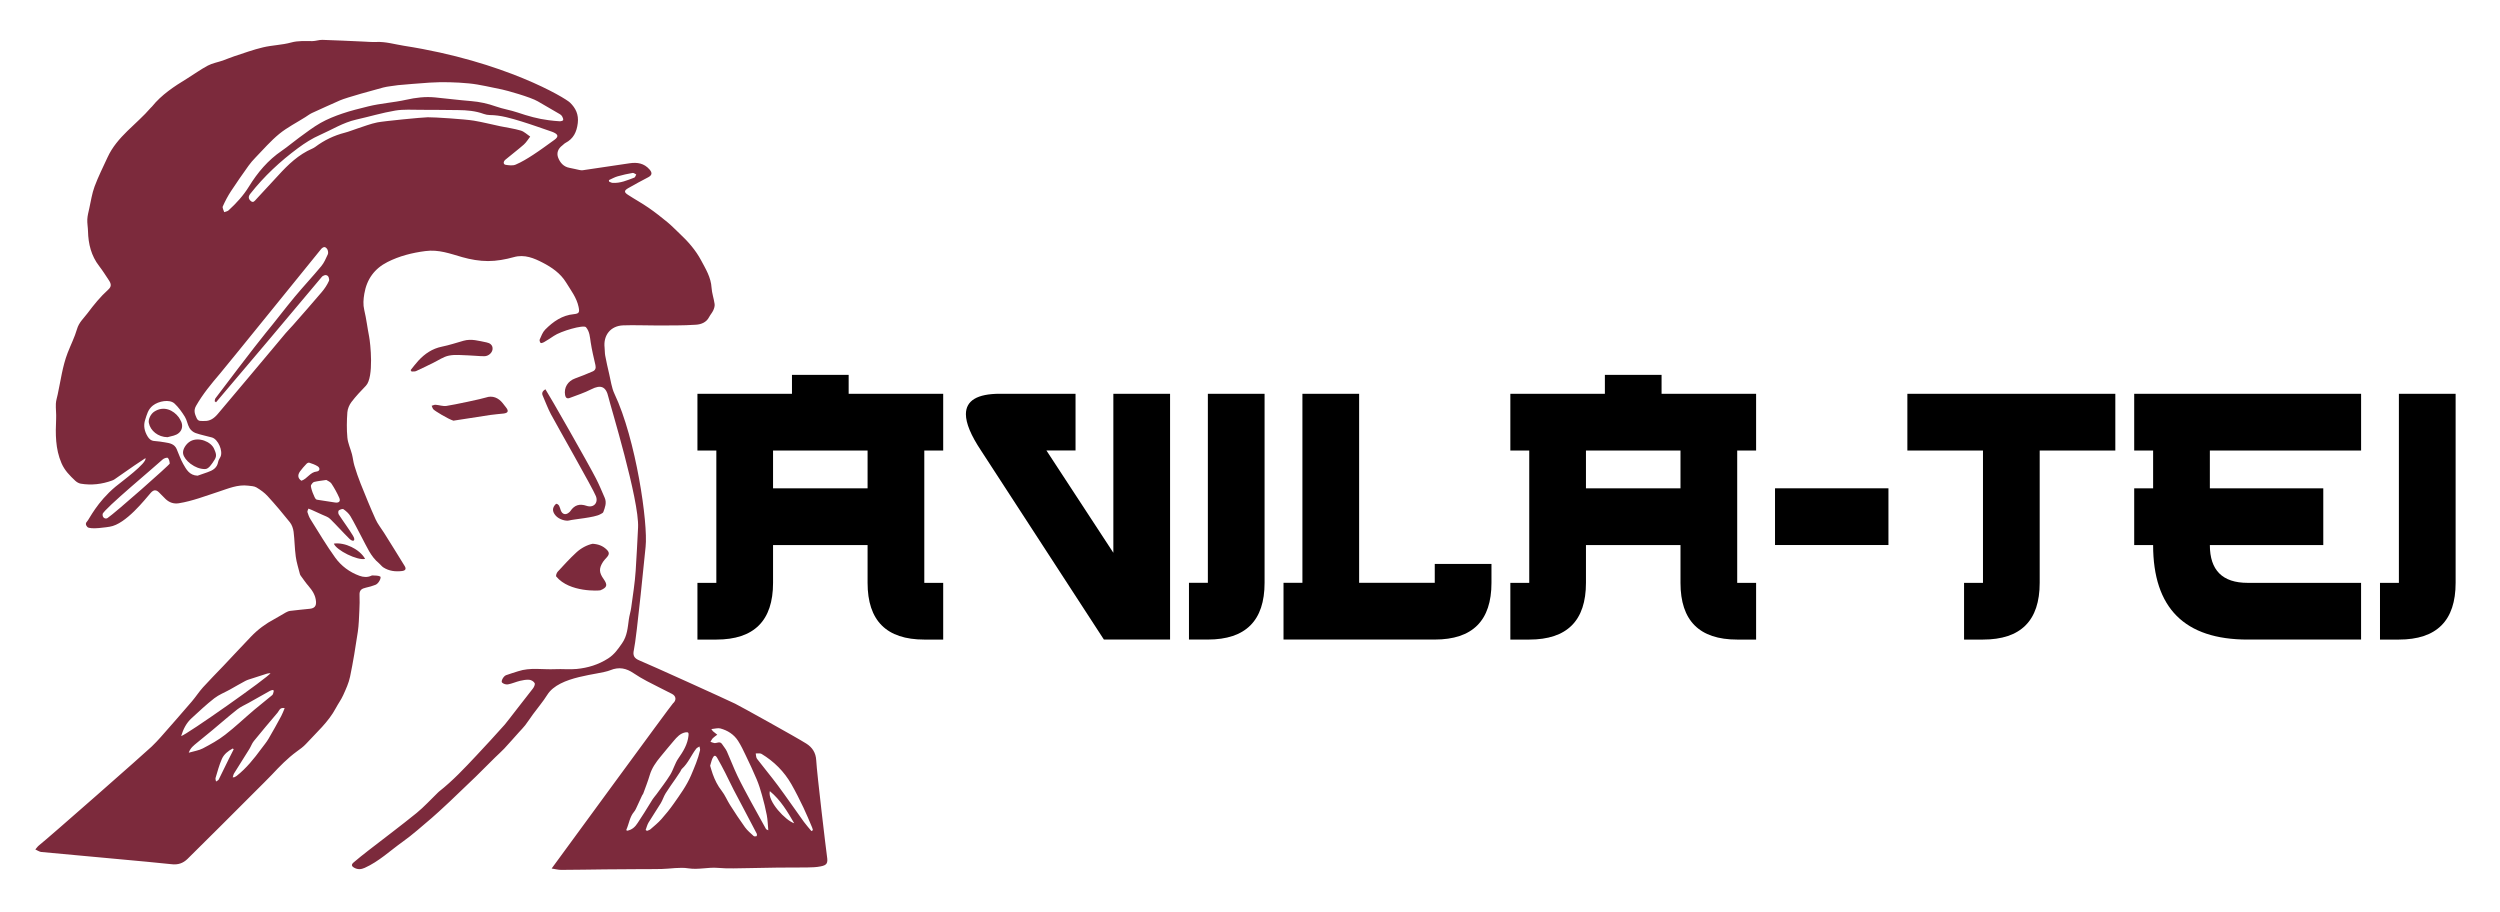
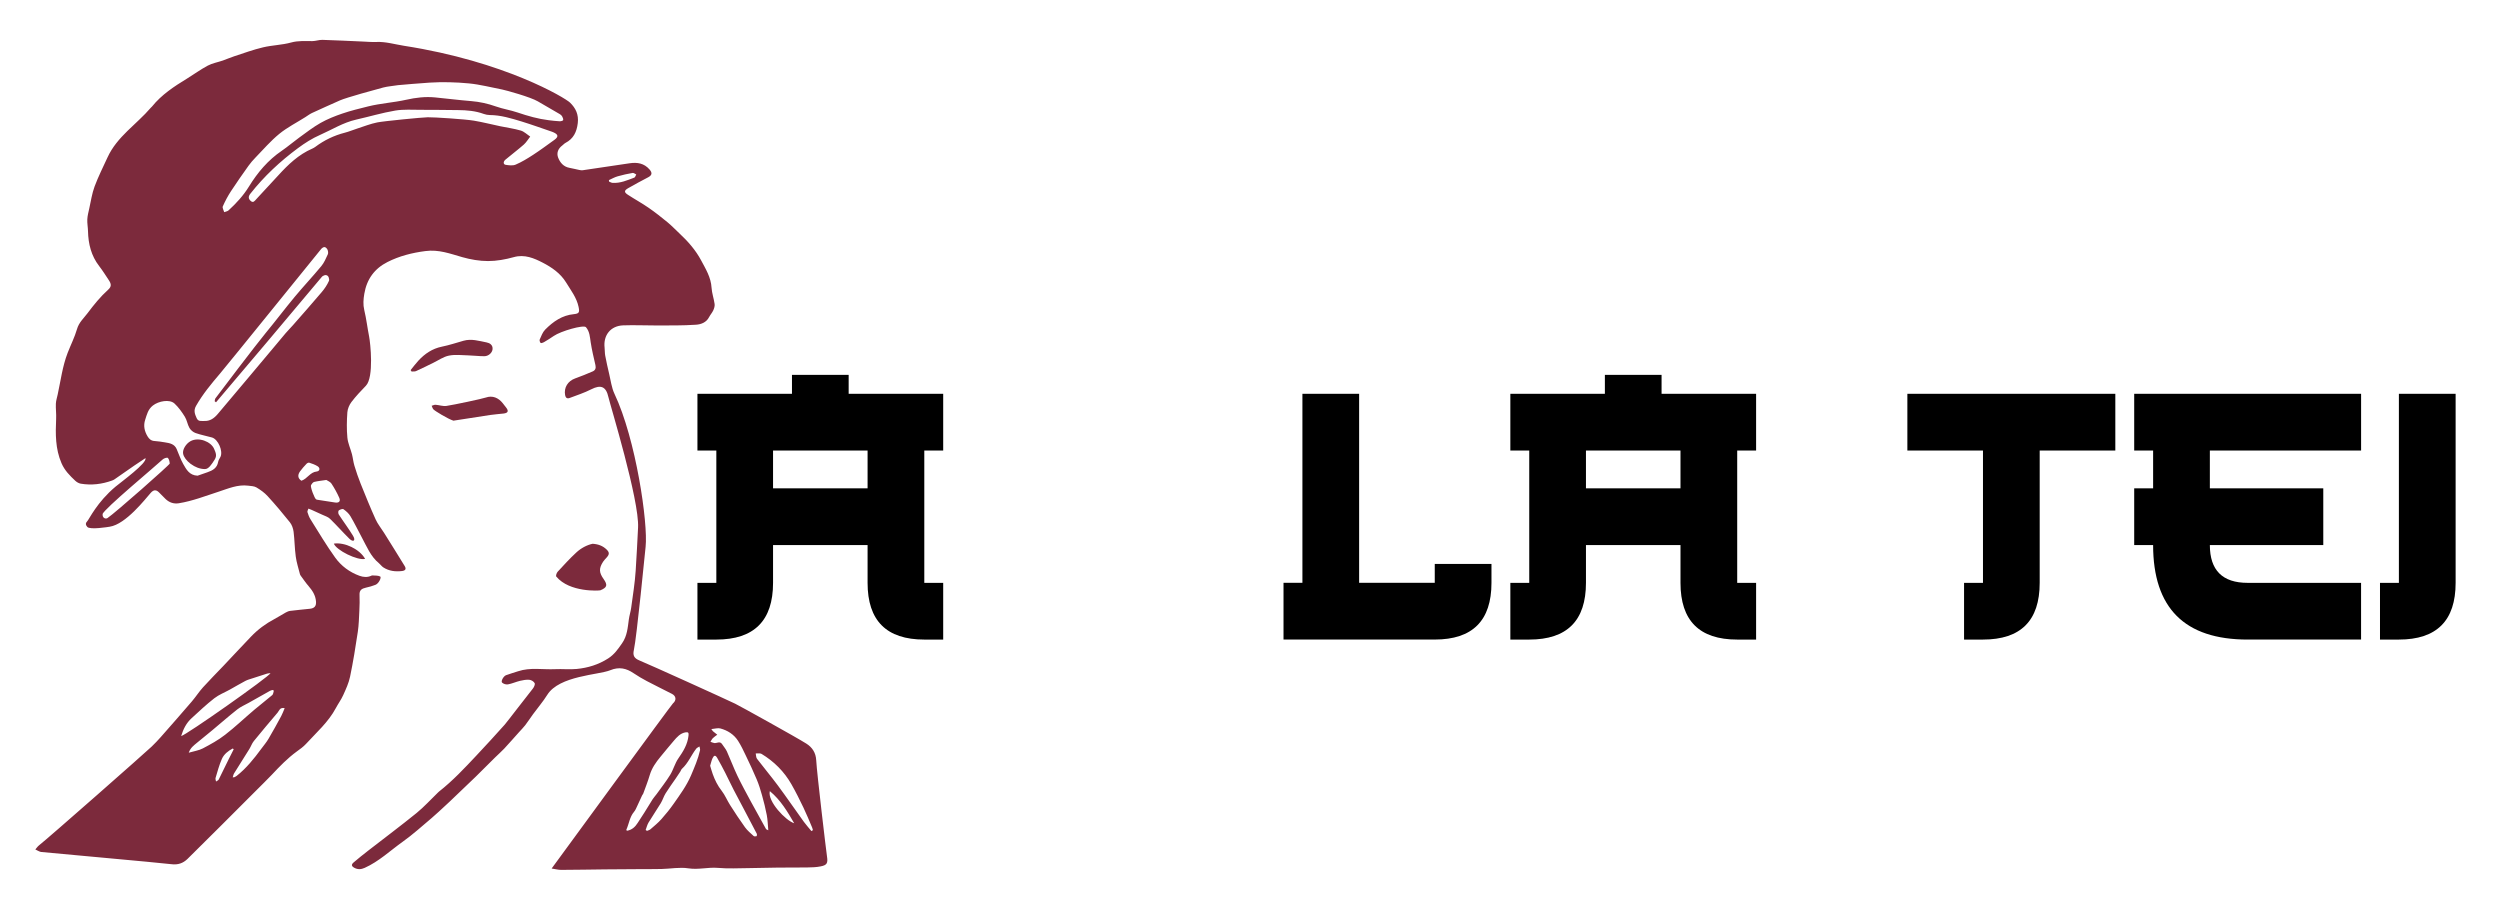
<svg xmlns="http://www.w3.org/2000/svg" x="0px" y="0px" viewBox="0 0 1102.03 402.13" style="enable-background:new 0 0 1102.03 402.13;" xml:space="preserve">
  <style type="text/css">	.st0{fill:#7C2A3C;}</style>
  <g id="Capa_2" />
  <g id="Capa_1">
    <g>
      <path d="M374.11,165.26h-25v8.33h-41.67v25h8.33v58.34h-8.33v25h8.33c16.66,0,25-8.33,25-25v-16.66h41.67v16.66   c0,16.67,8.33,25,25,25h8.33v-25h-8.33v-58.34h8.33v-25h-41.67V165.26z M382.44,198.59v16.66h-41.67v-16.66H382.44z" />
-       <path d="M490.78,243.67l-29.5-45.09h12.83v-25h-33.33c-10,0-15,3-15,9.01c0,4,2.22,9.33,6.66,16l54.17,83.34h29.17V173.59h-25   V243.67z" />
-       <path d="M532.44,256.92h-8.33v25h8.33c16.66,0,25-8.33,25-25v-83.34h-25V256.92z" />
      <path d="M632.45,256.92h-33.33v-83.34h-25v83.34h-8.33v25h66.67c16.67,0,25-8.33,25-25v-8.33h-25V256.92z" />
      <path d="M732.45,165.26h-25v8.33h-41.67v25h8.33v58.34h-8.33v25h8.33c16.67,0,25-8.33,25-25v-16.66h41.67v16.66   c0,16.67,8.33,25,25,25h8.33v-25h-8.33v-58.34h8.33v-25h-41.67V165.26z M740.78,198.59v16.66h-41.67v-16.66H740.78z" />
-       <rect x="782.45" y="215.25" width="50" height="25" />
      <path d="M840.79,198.59h33.33v58.34h-8.34v25h8.34c16.67,0,25-8.33,25-25v-58.34h33.34v-25h-91.67V198.59z" />
      <path d="M940.78,198.59h8.34v16.66h-8.34v25.01h8.34c0,27.78,13.88,41.67,41.67,41.67h50v-25h-50c-11.11,0-16.66-5.56-16.66-16.66   h50v-25.01h-50v-16.66h66.67v-25H940.78V198.59z" />
      <path d="M1057.46,173.59v83.34h-8.33v25h8.33c16.67,0,25.01-8.33,25.01-25v-83.34H1057.46z" />
    </g>
    <g>
      <path class="st0" d="M364.56,377.62c-0.32-2.07-4.46-36.66-4.76-42.47c-0.17-3.35-1.76-5.72-4.36-7.36   c-4.58-2.89-29.44-16.66-31.39-17.6c-4.24-2.06-37.47-17.12-42.15-19.04c-2.36-0.97-3.04-2.18-2.48-4.65   c1.25-5.55,4.91-43.11,5.17-45.45c1.12-10.39-4.25-47.46-13.73-67.47c-1.28-2.71-1.61-5.78-2.32-8.7   c-0.65-2.7-1.24-5.41-1.76-8.15c-0.21-1.14-0.14-2.33-0.27-3.49c-0.62-5.47,2.65-9.61,8.18-9.82c4.94-0.19,9.9,0.07,14.85,0.05   c5.75-0.02,11.53,0.06,17.26-0.33c2.19-0.14,4.56-0.97,5.77-3.35c0.53-1.03,1.36-1.92,1.84-2.97c0.39-0.86,0.72-1.89,0.6-2.79   c-0.33-2.42-1.2-4.79-1.35-7.21c-0.26-4.56-2.61-8.32-4.62-12.09c-2.34-4.38-5.65-8.21-9.33-11.64c-1.8-1.67-3.48-3.47-5.36-5.03   c-2.73-2.25-5.51-4.45-8.41-6.45c-2.96-2.05-6.14-3.78-9.15-5.75c-1.73-1.13-1.73-1.83,0.09-2.9c2.91-1.71,5.91-3.25,8.89-4.84   c1.72-0.92,1.81-1.98,0.53-3.44c-2.39-2.73-5.39-3.21-8.74-2.71c-6.92,1.03-13.84,2.07-20.76,3.08c-0.49,0.07-1.03-0.05-1.53-0.15   c-1.43-0.29-2.83-0.66-4.26-0.92c-2.59-0.47-4.12-2.3-4.97-4.48c-0.79-2.04-0.04-4.01,1.84-5.39c0.47-0.35,0.86-0.84,1.36-1.1   c3.56-1.85,4.99-4.85,5.45-8.76c0.44-3.76-0.89-6.57-3.43-9.03c-2.14-2.08-28.75-18.14-73.18-25.04   c-4.07-0.64-8.02-1.87-12.21-1.68c-1.97,0.09-3.96-0.11-5.95-0.19c-5.93-0.25-11.86-0.57-17.8-0.74   c-1.48-0.04-2.98,0.55-4.47,0.55c-3.13,0.02-6.17-0.26-9.34,0.62c-4.01,1.11-8.31,1.16-12.37,2.13   c-4.29,1.01-8.46,2.55-12.66,3.92c-1.71,0.55-3.36,1.3-5.06,1.89c-2.2,0.76-4.58,1.16-6.61,2.23c-3.17,1.68-6.08,3.83-9.15,5.71   c-5.68,3.48-11.23,7.09-15.47,12.36c-0.14,0.18-0.35,0.32-0.5,0.49c-6.3,7.36-14.89,12.72-19.09,21.89   c-1.96,4.27-4.09,8.48-5.72,12.87c-1.15,3.09-1.61,6.44-2.34,9.68c-0.35,1.58-0.78,3.17-0.86,4.78c-0.08,1.74,0.27,3.48,0.31,5.23   c0.13,5.62,1.41,10.84,4.93,15.38c1.53,1.98,2.85,4.11,4.24,6.19c1.15,1.73,1.22,2.84-0.28,4.2c-3.44,3.1-6.32,6.67-9.08,10.35   c-1.69,2.25-3.82,4.08-4.66,7.03c-1.04,3.6-2.79,7-4.14,10.51c-2.28,5.91-3.04,12.18-4.38,18.33c-0.29,1.35-0.74,2.7-0.8,4.07   c-0.09,2.2,0.23,4.42,0.12,6.62c-0.3,6.66-0.37,13.23,2.37,19.58c1.39,3.21,3.67,5.49,6.08,7.75c0.65,0.61,1.58,1.14,2.44,1.28   c4.69,0.78,9.28,0.23,13.74-1.38c0.38-0.13,0.77-0.31,1.1-0.54c2.92-2.02,5.83-4.07,8.76-6.09c1.59-1.1,3.21-2.15,4.87-3.25   c0.94,2.05-10.67,10.48-13.18,12.57c-8.17,6.84-11.6,14.34-12.41,15.16c-0.9,0.91-0.81,1.7-0.03,2.59   c1.19,1.35,9.21,0.01,9.89-0.1c7.11-1.09,15.66-12.18,18.04-14.88c1.18-1.34,2.3-1.6,3.63-0.29c1,0.98,1.95,2.02,2.96,2.98   c1.63,1.54,3.58,2.21,5.79,1.86c6.06-0.97,11.76-3.22,17.56-5.1c4.25-1.38,8.4-3.25,13.04-2.66c1.24,0.16,2.63,0.18,3.65,0.78   c1.78,1.06,3.55,2.32,4.94,3.85c3.4,3.72,6.67,7.58,9.81,11.53c0.89,1.12,1.43,2.71,1.62,4.15c0.46,3.64,0.46,7.33,0.96,10.96   c0.35,2.62,1.2,5.16,1.84,7.74c0.07,0.27,0.24,0.54,0.41,0.77c1.11,1.5,2.15,3.06,3.37,4.46c1.72,1.99,3.09,4.11,3.3,6.79   c0.17,2.08-0.68,3.02-2.73,3.24c-2.89,0.3-5.79,0.57-8.67,0.93c-0.66,0.08-1.34,0.39-1.93,0.71c-1.68,0.93-3.3,1.99-5,2.89   c-3.85,2.03-7.3,4.59-10.3,7.73c-4.12,4.3-8.17,8.67-12.26,12.99c-2.97,3.13-6.03,6.18-8.92,9.38c-1.77,1.97-3.22,4.24-4.95,6.26   c-4.51,5.27-9.1,10.48-13.68,15.68c-1.27,1.44-2.61,2.83-3.99,4.17c-2.3,2.24-45.67,40.45-49.68,43.56   c-0.62,0.49-1.08,1.19-1.61,1.8c0.82,0.38,1.61,0.9,2.47,1.1c0.46,0.11,52.64,4.77,57.48,5.39c2.94,0.38,5.18-0.42,7.13-2.32   c2.51-2.43,27.62-27.44,30.35-30.24c2.27-2.32,4.64-4.54,6.86-6.91c3.42-3.65,6.89-7.24,10.96-10.21   c1.41-1.03,2.88-2.05,4.05-3.33c4.63-5.06,9.87-9.61,13.16-15.79c1.02-1.94,2.36-3.72,3.25-5.71c1.19-2.64,2.45-5.34,3.03-8.15   c1.36-6.54,2.42-13.14,3.41-19.75c0.46-3.1,0.52-6.25,0.68-9.38c0.11-2.32,0.19-4.65,0.08-6.96c-0.1-2.05,1.01-2.75,2.75-3.13   c1.48-0.33,2.95-0.73,4.35-1.3c1.36-0.55,2.71-3.26,1.99-3.64c-1-0.52-2.35-0.36-3.56-0.47c-0.1-0.01-0.21,0.09-0.32,0.13   c-1.76,0.8-3.5,0.66-5.27,0.02c-4.36-1.59-8.01-4.33-10.65-7.98c-3.91-5.41-7.31-11.2-10.88-16.87c-0.61-0.97-1.04-2.09-1.37-3.2   c-0.13-0.44,0.28-1.03,0.44-1.55c0.46,0.18,0.93,0.33,1.37,0.54c1.57,0.7,3.13,1.4,4.68,2.13c1.19,0.56,2.56,0.95,3.46,1.82   c2.93,2.84,5.63,5.92,8.54,8.79c1.66,1.63,2.94,0.92,1.61-1.29c-1.95-3.24-4.25-6.24-6.3-9.42c-0.28-0.43-0.29-1.52,0.01-1.76   c0.54-0.42,1.68-0.82,2.08-0.54c1.16,0.82,2.33,1.85,3.05,3.06c1.81,3.05,3.36,6.26,5.04,9.39c2.18,4.03,3.88,8.38,7.58,11.4   c0.67,0.55,1.17,1.32,1.88,1.78c2.51,1.63,5.3,1.96,8.23,1.61c1.52-0.18,2-0.89,1.18-2.22c-3-4.92-6.07-9.79-9.12-14.68   c-1.22-1.96-2.74-3.78-3.68-5.87c-2.35-5.2-4.5-10.49-6.62-15.79c-1.04-2.58-1.92-5.22-2.73-7.88c-0.5-1.65-0.65-3.39-1.08-5.07   c-0.64-2.45-1.79-4.83-2.02-7.31c-0.35-3.68-0.27-7.43-0.01-11.12c0.11-1.57,0.85-3.3,1.81-4.57c1.93-2.54,4.15-4.87,6.37-7.17   c3.61-3.75,1.97-18.9,1.42-21.66c-0.77-3.88-1.22-7.84-2.14-11.68c-0.59-2.49-0.39-4.77,0.02-7.23   c1.09-6.43,4.51-11.09,10.22-13.97c5.23-2.64,10.76-4.05,16.67-4.82c5.94-0.79,10.95,1.16,16.3,2.68   c3.66,1.04,7.56,1.72,11.35,1.72c3.8,0,7.7-0.71,11.38-1.74c4.78-1.34,8.96,0.51,12.73,2.45c3.92,2.03,7.8,4.65,10.29,8.72   c2.11,3.46,4.65,6.68,5.51,10.78c0.49,2.33,0.29,2.96-2.06,3.19c-5.22,0.5-9.16,3.29-12.66,6.81c-1.13,1.14-1.72,2.83-2.41,4.35   c-0.18,0.39,0.07,1.16,0.39,1.53c0.16,0.18,0.99-0.05,1.4-0.29c1.51-0.89,3-1.81,4.44-2.81c3.02-2.09,13.14-5.03,14.16-3.83   c1.66,1.96,1.71,4.3,2.08,6.65c0.52,3.39,1.32,6.73,2.09,10.07c0.3,1.3-0.04,2.27-1.2,2.76c-2.54,1.1-5.11,2.15-7.72,3.08   c-3.25,1.16-5.06,4.06-4.45,7.38c0.21,1.16,0.89,1.68,2,1.25c3.19-1.21,6.47-2.26,9.5-3.81c4.27-2.18,6.55-1.25,7.59,3.43   c0.8,3.57,13.67,45.43,13.07,57.5c-0.32,6.42-0.64,12.69-1.05,19.02c-0.35,5.46-1.26,10.89-1.98,16.32   c-0.23,1.73-0.8,3.41-1.03,5.13c-0.5,3.65-0.72,7.28-2.98,10.53c-1.77,2.54-3.41,4.94-6.13,6.69c-4.3,2.76-8.96,4.17-13.91,4.65   c-3.13,0.3-6.31-0.06-9.45,0.09c-5.45,0.26-10.98-0.87-16.35,0.92c-1.77,0.59-3.57,1.08-5.32,1.74c-1.13,0.43-2.35,2.67-1.75,3.25   c0.59,0.57,1.75,0.95,2.55,0.81c1.82-0.33,3.54-1.13,5.35-1.57c1.34-0.32,2.78-0.59,4.13-0.47c0.85,0.08,1.97,0.76,2.34,1.49   c0.27,0.54-0.28,1.75-0.79,2.39c-3.14,3.89-11.29,14.63-12.43,15.92c-4.07,4.58-8.23,9.07-12.41,13.54   c-5.26,5.61-10.5,11.21-16.57,15.97c-0.18,0.14-0.34,0.32-0.51,0.48c-3.1,2.99-6.01,6.22-9.33,8.93   c-7.01,5.68-14.24,11.09-21.37,16.62c-2.16,1.68-4.31,3.39-6.39,5.17c-1.13,0.97-0.96,1.7,0.36,2.4c1.5,0.79,2.92,0.71,4.51,0   c6.25-2.8,11.18-7.53,16.66-11.44c4.49-3.19,8.6-6.92,12.82-10.48c2.22-1.88,4.31-3.9,6.45-5.86c0.56-0.51,1.12-1.02,1.67-1.55   c3.79-3.62,7.6-7.22,11.36-10.87c2.87-2.8,5.68-5.66,8.54-8.48c1.32-1.31,2.74-2.53,4.01-3.88c2.21-2.38,4.35-4.83,6.52-7.25   c0.91-1.02,1.9-1.98,2.73-3.06c1.2-1.57,2.28-3.24,3.44-4.84c2.09-2.86,4.42-5.56,6.29-8.56c5.29-8.48,22.73-8.77,27.76-10.85   c3.91-1.61,7.08-0.87,10.32,1.33c1.87,1.26,3.83,2.41,5.83,3.47c3.66,1.93,7.38,3.73,11.05,5.62c1.91,0.98,2.04,2.85,0.43,4.22   c-0.7,0.59-49.52,67.41-53.47,72.77c1.77,0.26,2.99,0.61,4.2,0.6c6.47-0.02,12.93-0.15,19.4-0.22c4.73-0.05,9.45-0.06,14.18-0.1   c3.55-0.02,7.11,0.01,10.67-0.07c3.96-0.09,8-0.89,11.84-0.29c4.44,0.69,8.68-0.58,13.05-0.2c4.51,0.4,9.09,0.14,13.64,0.1   c4.32-0.04,8.63-0.19,12.95-0.23c4.25-0.05,8.5,0.02,12.76-0.06c1.97-0.03,3.98-0.08,5.9-0.47   C364.54,381.38,365,380.47,364.56,377.62 M272.28,77.72c2.17-0.63,4.38-1.1,6.6-1.49c0.48-0.08,1.05,0.44,1.59,0.68   c-0.28,0.48-0.46,1.23-0.87,1.39c-3.09,1.16-6.15,2.53-9.57,2.31c-0.52-0.03-1.03-0.37-1.54-0.56c-0.03-0.22-0.05-0.44-0.08-0.66   C269.7,78.82,270.94,78.1,272.28,77.72z M79.85,324.46c0.96-3.13,2.32-5.8,4.62-7.88c3.27-2.98,6.49-6.05,9.98-8.76   c2.03-1.59,4.55-2.55,6.84-3.82c2.29-1.27,4.52-2.61,6.84-3.83c0.97-0.51,2.05-0.8,3.1-1.14c2.15-0.71,4.31-1.42,6.48-2.09   c0.45-0.14,0.95-0.14,1.54-0.22C118.77,298.21,81.87,324.2,79.85,324.46z M89.42,329.9c-1.74,0.92-3.82,1.2-6.22,1.9   c0.79-2.23,2.25-3.2,3.53-4.29c2.26-1.9,4.59-3.73,6.86-5.62c3.68-3.07,7.29-6.23,11.05-9.2c1.49-1.17,3.31-1.93,4.98-2.87   c3.13-1.77,6.26-3.54,9.4-5.29c0.34-0.19,0.75-0.26,1.13-0.38c0.19,0.09,0.38,0.18,0.57,0.27c-0.22,0.67-0.23,1.57-0.69,1.97   c-2.6,2.23-5.34,4.29-7.95,6.51c-4.31,3.65-8.4,7.57-12.86,11.01C96.22,326.25,92.81,328.12,89.42,329.9z M96.43,343.6   c-0.2,0.4-0.79,0.61-1.2,0.91c-0.08-0.53-0.35-1.11-0.21-1.58c0.86-2.82,1.6-5.71,2.79-8.39c0.93-2.09,2.78-3.55,4.8-4.6   c0.14,0.12,0.28,0.24,0.41,0.36c-0.72,1.42-1.46,2.82-2.15,4.25C99.38,337.57,97.94,340.61,96.43,343.6z M123.98,315.63   c-1.83,3.38-3.68,6.76-5.63,10.06c-0.91,1.55-2.1,2.93-3.17,4.39c-3.21,4.36-6.58,8.57-10.86,11.95   c-0.27,0.21-0.58,0.39-0.89,0.54c-0.14,0.07-0.33,0.04-0.85,0.1c0.23-0.69,0.31-1.28,0.6-1.74c2.23-3.61,4.52-7.19,6.76-10.79   c0.7-1.12,1.12-2.44,1.94-3.45c3.44-4.24,6.96-8.41,10.5-12.57c0.71-0.83,0.94-2.42,3.11-1.96   C124.96,313.41,124.55,314.57,123.98,315.63z M98.21,90.98c1.02-2.31,2.22-4.57,3.6-6.69c2.48-3.8,5.11-7.52,7.74-11.22   c0.91-1.27,1.94-2.46,3.03-3.58c3.45-3.55,6.71-7.36,10.53-10.48c3.5-2.85,7.62-4.93,11.46-7.36c0.98-0.62,1.92-1.35,2.96-1.84   c4.1-1.9,8.23-3.74,12.36-5.57c2.75-1.22,15.74-4.79,19-5.65c2.13-0.56,4.37-0.67,6.56-1.05c0.54-0.09,11.32-0.96,13.94-1.12   c5.73-0.36,11.54-0.2,17.26,0.34c4.96,0.48,9.85,1.76,14.76,2.71c1.65,0.32,12.48,3.31,15.67,5.21c3.21,1.9,6.46,3.73,9.67,5.62   c0.39,0.23,0.8,0.55,1.01,0.94c0.29,0.52,0.6,1.19,0.49,1.69c-0.06,0.28-0.98,0.55-1.5,0.53c-1.63-0.08-3.25-0.27-4.88-0.47   c-4.7-0.58-9.21-1.87-13.69-3.39c-3.13-1.07-6.47-1.56-9.58-2.67c-3.55-1.26-7.13-2.05-10.87-2.36   c-5.34-0.43-10.65-1.11-15.97-1.63c-4.28-0.42-8.55,0.1-12.67,1.03c-5.56,1.25-11.27,1.56-16.79,2.93   c-3.81,0.95-7.64,1.87-11.35,3.14c-3.3,1.12-6.59,2.43-9.61,4.13c-3.32,1.88-6.37,4.26-9.47,6.5c-2.58,1.87-5,3.97-7.63,5.77   c-6.1,4.14-10.7,9.61-14.53,15.83c-2.43,3.95-5.56,7.35-8.97,10.47c-0.48,0.43-1.26,0.53-1.91,0.79   C98.6,92.65,97.93,91.61,98.21,90.98z M47.38,228.37c-0.79,0.53-2.34,0.01-2.14-1.77c0.22-1.92,24.1-21.77,26.48-24.08   c0.53-0.51,1.94-0.95,2.26-0.67c0.57,0.53,0.76,1.6,0.85,2.48C74.87,204.83,50.68,226.19,47.38,228.37z M97.18,201.4   c-0.36,0.73-0.89,1.44-1.02,2.21c-0.47,2.72-2.43,3.79-4.72,4.57c-1.45,0.5-2.89,1-4.34,1.51c-3.65-0.14-5.01-2.82-6.38-5.23   c-1.17-2.06-1.91-4.37-2.87-6.56c-0.97-2.18-3.02-2.57-5.06-2.89c-1.56-0.24-3.12-0.52-4.68-0.61c-1.48-0.08-2.36-0.88-3.05-2.02   c-1.39-2.29-1.92-4.74-1.07-7.32c0.74-2.28,1.23-4.6,3.4-6.3c2.52-1.98,7.37-2.87,9.52-0.89c1.79,1.66,3.27,3.74,4.56,5.82   c0.94,1.5,1.16,3.44,2.05,4.97c0.55,0.96,1.64,1.86,2.69,2.23c2.35,0.83,4.83,1.28,7.24,1.96   C96.16,193.65,98.41,198.85,97.18,201.4z M129.09,143.4c-1.04,1.18-2.16,2.29-3.19,3.49c-1.44,1.67-2.81,3.4-4.24,5.07   c-0.68,0.79-22.4,26.74-25.71,30.58c-1.58,1.84-3.39,3.18-6,3.03c-1.24-0.07-2.53,0.38-3.27-1.26c-0.81-1.81-1.43-3.34-0.26-5.4   c2.95-5.17,6.7-9.71,10.54-14.2c2.91-3.4,43.25-53.32,44.63-54.97c0.36-0.43,1.05-0.89,1.53-0.82c0.48,0.06,1.07,0.68,1.27,1.19   c0.24,0.61,0.36,1.48,0.1,2.03c-0.83,1.79-1.61,3.68-2.85,5.17c-3.81,4.61-7.92,8.96-11.74,13.56   c-4.35,5.24-8.45,10.68-12.79,15.93c-4.12,4.98-21.04,27.24-22.15,28.8c-0.24,0.34-0.23,0.84-0.33,1.27   c0.19,0.16,0.39,0.31,0.59,0.47c0.65-0.64,44.23-52.29,46.63-55.27c0.27-0.34,0.71-0.55,1.18-0.73c0.76-0.28,1.6,0.13,1.85,0.9   c0.19,0.6,0.31,1.16,0.12,1.59c-0.79,1.77-1.92,3.46-3.19,4.95C137.63,133.72,133.34,138.55,129.09,143.4z M132.87,211.92   c-1.53-0.99-1.83-2.44-0.6-4.15c0.85-1.18,1.84-2.26,2.84-3.32c0.28-0.3,0.88-0.6,1.2-0.49c1.26,0.41,2.55,0.85,3.66,1.55   c1.27,0.78,1.07,2.18-0.39,2.34C136.65,208.16,135.55,211,132.87,211.92z M147.78,221.52c-2.53-0.35-5.05-0.78-7.57-1.17   c-0.29-0.05-0.59-0.09-0.84-0.21c-0.73-0.35-2.69-5.62-2.27-6.3c0.34-0.56,0.84-1.26,1.39-1.4c1.63-0.4,3.32-0.56,5.36-0.87   c0.62,0.42,1.73,0.81,2.25,1.59c1.3,1.98,2.47,4.08,3.43,6.24C150.23,220.94,149.47,221.75,147.78,221.52z M244.37,61.66   c-3.12,2.25-6.22,4.54-9.44,6.64c-2.44,1.59-4.95,3.12-7.61,4.26c-1.25,0.55-2.95,0.32-4.39,0.1c-1.12-0.17-1.19-1.39-0.12-2.29   c2.67-2.24,5.47-4.33,8.08-6.63c1.11-0.98,1.9-2.34,2.83-3.53c-1.37-0.91-2.63-2.2-4.13-2.65c-2.95-0.88-6.04-1.27-9.06-1.91   c-3.87-0.81-7.72-1.8-11.62-2.46c-3.88-0.65-17.51-1.55-20.36-1.5c-2.49,0.04-19.4,1.7-22.24,2.27c-3.01,0.61-5.9,1.76-8.84,2.71   c-1.83,0.58-3.6,1.35-5.45,1.82c-4.76,1.22-9.08,3.3-13,6.23c-0.42,0.31-0.88,0.58-1.36,0.79c-6.04,2.61-10.64,7.03-14.98,11.79   c-3.22,3.53-6.46,7.05-9.74,10.53c-0.61,0.65-1.28,1.8-2.44,0.74c-1.07-0.98-1.1-1.96-0.13-3.19   c6.06-7.69,13.13-14.27,20.99-20.09c3.07-2.27,6.24-4.28,9.65-5.78c5.3-2.34,10.26-5.49,16.01-6.79   c5.73-1.29,11.39-2.99,17.17-3.97c3.74-0.63,7.63-0.33,11.46-0.34c5.43-0.01,10.85,0.07,16.27,0.12c3.88,0.03,7.7,0.35,11.38,1.71   c0.81,0.29,1.72,0.45,2.58,0.47c4.86,0.03,9.44,1.44,14.01,2.83c4.51,1.39,8.95,3,13.41,4.52c0.22,0.07,0.44,0.16,0.65,0.26   C246.13,59.28,246.28,60.3,244.37,61.66z M281.13,362.71c-1.12,1.78-2.55,3.15-4.81,3.51c-0.13-0.29-0.25-0.42-0.22-0.48   c1.19-2.59,1.44-5.58,3.39-7.88c0.65-0.76,1.02-1.77,1.46-2.68c0.72-1.52,1.4-3.05,2.11-4.57c0.12-0.27,0.37-0.47,0.47-0.74   c0.98-2.71,2.06-5.4,2.87-8.16c0.93-3.15,2.75-5.71,4.79-8.17c1.92-2.32,3.82-4.66,5.78-6.94c1.43-1.68,2.88-3.37,5.24-3.78   c1.26-0.22,1.43,0.3,1.29,1.49c-0.42,3.83-2.31,6.9-4.46,9.98c-1.53,2.19-2.2,4.98-3.62,7.28c-1.82,2.96-3.99,5.7-6.02,8.53   c-0.54,0.75-1.21,1.43-1.7,2.2c-1.25,1.94-2.42,3.93-3.65,5.89C283.09,359.69,282.09,361.19,281.13,362.71z M296.99,354.26   c-1.67,2.38-3.5,4.66-5.44,6.83c-1.45,1.63-3.17,3.03-4.83,4.47c-0.41,0.35-1.01,0.48-1.52,0.7c-0.2-0.13-0.4-0.27-0.59-0.4   c0.41-1.09,0.68-2.27,1.27-3.26c1.74-2.89,3.66-5.67,5.4-8.55c0.83-1.37,1.28-2.97,2.12-4.32c1.39-2.25,2.97-4.38,4.46-6.56   c0.69-1.01,1.36-2.03,2.03-3.05c0.25-0.39,0.38-0.9,0.7-1.2c2.77-2.51,4.09-6.02,6.32-8.9c0.34-0.43,0.95-0.65,1.43-0.97   c0.09,0.57,0.36,1.18,0.24,1.71c-0.87,3.85-2.43,7.41-3.97,11.06C302.63,346.42,299.77,350.28,296.99,354.26z M333.47,368.61   c-0.4,0.11-1.02,0.14-1.27-0.1c-1.32-1.21-2.75-2.39-3.79-3.83c-2.31-3.2-4.48-6.51-6.6-9.84c-1.3-2.04-2.21-4.36-3.69-6.25   c-1.76-2.24-2.97-4.68-3.92-7.31c-0.44-1.24-0.79-2.52-1.16-3.73c0.38-1.23,0.6-2.32,1.05-3.3c0.65-1.39,1.28-1.46,2.05-0.18   c1.27,2.15,2.39,4.39,3.56,6.6c0.46,0.87,0.87,1.76,1.3,2.64c0.79,1.61,1.57,3.24,2.4,4.83c1.53,2.94,3.09,5.86,4.64,8.79   c1.87,3.53,3.74,7.06,5.57,10.61C333.75,367.84,333.61,368.57,333.47,368.61z M337.66,365.43c-2.24-4-4.46-8.01-6.64-12.04   c-2.04-3.79-4.12-7.57-5.98-11.45c-1.68-3.51-3.03-7.18-4.63-10.72c-0.52-1.14-1.4-2.09-2.08-3.16c-0.98-1.56-2.33-0.33-3.49-0.52   c-0.56-0.09-1.11-0.36-1.66-0.55c0.35-0.54,0.62-1.16,1.07-1.61c0.57-0.58,1.28-1.01,1.93-1.51c-0.64-0.51-1.29-1.02-1.93-1.55   c-0.13-0.11-0.2-0.27-0.69-0.93c1.59-0.14,2.89-0.58,3.99-0.28c3.2,0.87,5.97,2.62,7.79,5.45c1.32,2.05,2.36,4.27,3.41,6.47   c1.67,3.49,3.34,6.99,4.83,10.57c0.94,2.24,1.67,4.59,2.32,6.93c0.81,2.91,1.56,5.85,2.12,8.82c0.39,2.09,0.44,4.25,0.66,6.65   C338.17,365.72,337.78,365.65,337.66,365.43z M339.35,348.73c4.83,4,7.78,9.08,10.75,14.17   C346.4,361.79,338.18,353.18,339.35,348.73z M357.69,366.36c-1.11-1.36-2.3-2.66-3.33-4.08c-3.85-5.33-7.56-10.76-11.48-16.05   c-2.96-3.99-6.18-7.8-9.19-11.76c-0.44-0.58-0.39-1.55-0.56-2.34c0.86,0.05,1.91-0.2,2.56,0.19c5.51,3.33,9.97,7.78,13.17,13.38   c1.92,3.36,3.64,6.84,5.32,10.33c1.37,2.84,2.54,5.78,3.79,8.68c0.17,0.39,0.25,0.82,0.37,1.23   C358.13,366.08,357.91,366.22,357.69,366.36z" />
      <path class="st0" d="M261.22,239.7c2.65,0.17,4.54,0.98,6.12,2.48c1.35,1.28,1.35,2.18,0.08,3.58c-0.54,0.6-1.13,1.19-1.57,1.86   c-1.89,2.93-1.81,4.74,0.21,7.6c1.89,2.67,1.58,3.76-1.41,4.99c-0.43,0.18-13.57,1.03-19.44-6.06c-0.27-0.31,0.14-1.6,0.6-2.1   c2.67-2.9,5.34-5.83,8.23-8.5C256.15,241.59,258.74,240.24,261.22,239.7" />
-       <path class="st0" d="M240.43,171.6c1.66,2.49,18.93,32.74,22.26,39.28c1.43,2.8,2.65,5.7,3.89,8.59c0.93,2.17,0.11,4.25-0.64,6.27   c-0.16,0.43-0.88,0.68-1.36,0.97c-2.45,1.45-11.74,2.17-13.61,2.7c-1.54,0.44-4.56-0.45-6-2.1c-1.17-1.34-1.71-2.81-0.56-4.44   c0.24-0.34,0.69-0.85,0.94-0.79c0.43,0.1,0.91,0.49,1.13,0.9c0.33,0.6,0.46,1.32,0.71,1.97c0.67,1.84,2.21,2.22,3.68,0.92   c0.22-0.19,0.44-0.4,0.6-0.64c1.78-2.61,4.02-3.3,7.1-2.25c3.04,1.03,5.27-1.26,4.12-4.25c-1.27-3.28-17.17-31.12-19.84-36.14   c-1.38-2.59-2.38-5.39-3.57-8.09C238.76,173.38,238.96,172.49,240.43,171.6" />
      <path class="st0" d="M199.88,185.44c-2.32-0.71-8.24-4.3-8.85-5.01c-0.36-0.42-0.5-1.03-0.75-1.56c0.58-0.16,1.17-0.48,1.75-0.44   c1.61,0.12,3.27,0.74,4.81,0.5c3.38-0.5,15.73-3.13,17.37-3.7c2.85-0.99,5.5,0.08,7.43,2.54c0.5,0.64,1,1.29,1.5,1.93   c1.17,1.5,0.81,2.35-1.14,2.59c-1.97,0.24-3.95,0.35-5.91,0.64C211.13,183.68,200.44,185.37,199.88,185.44" />
      <path class="st0" d="M181.01,163.15c1.14-1.4,2.21-2.87,3.44-4.19c2.83-3.05,6.12-5.29,10.34-6.15c3.24-0.65,6.39-1.72,9.57-2.61   c3.48-0.98,6.84,0.1,10.18,0.75c1.35,0.26,2.79,1.13,2.58,3.03c-0.17,1.53-1.76,3.02-3.59,3.04c-2.33,0.02-4.65-0.3-6.98-0.36   c-2.89-0.07-5.87-0.46-8.65,0.1c-2.43,0.48-4.64,2.08-6.94,3.19c-2.52,1.22-5.02,2.48-7.56,3.63c-0.57,0.26-1.31,0.14-1.97,0.19   C181.28,163.56,181.15,163.36,181.01,163.15" />
      <path class="st0" d="M160.95,246.36c-3.36,0.83-12.72-3.8-13.79-6.73C152,238.93,158.57,242.09,160.95,246.36" />
      <path class="st0" d="M90.3,206.77c-4.38,0.02-9.02-3.8-9.58-6.75c-0.35-1.84,1.27-4.46,3.29-5.56c3.55-1.94,9.01,0.2,10.37,3.4   c0.71,1.66,1.34,2.98,0.28,4.68C93.28,204.73,91.93,206.84,90.3,206.77" />
-       <path class="st0" d="M73.84,192.72c-4.14-0.05-7.56-2.83-8.23-6.32c-0.31-1.61,0.86-3.94,2.35-4.92   c4.22-2.79,8.52-0.65,10.83,2.45c0.21,0.28,0.36,0.59,0.55,0.89c1.97,3.06,0.77,6.21-2.73,7.19   C75.54,192.31,74.47,192.56,73.84,192.72" />
    </g>
  </g>
</svg>